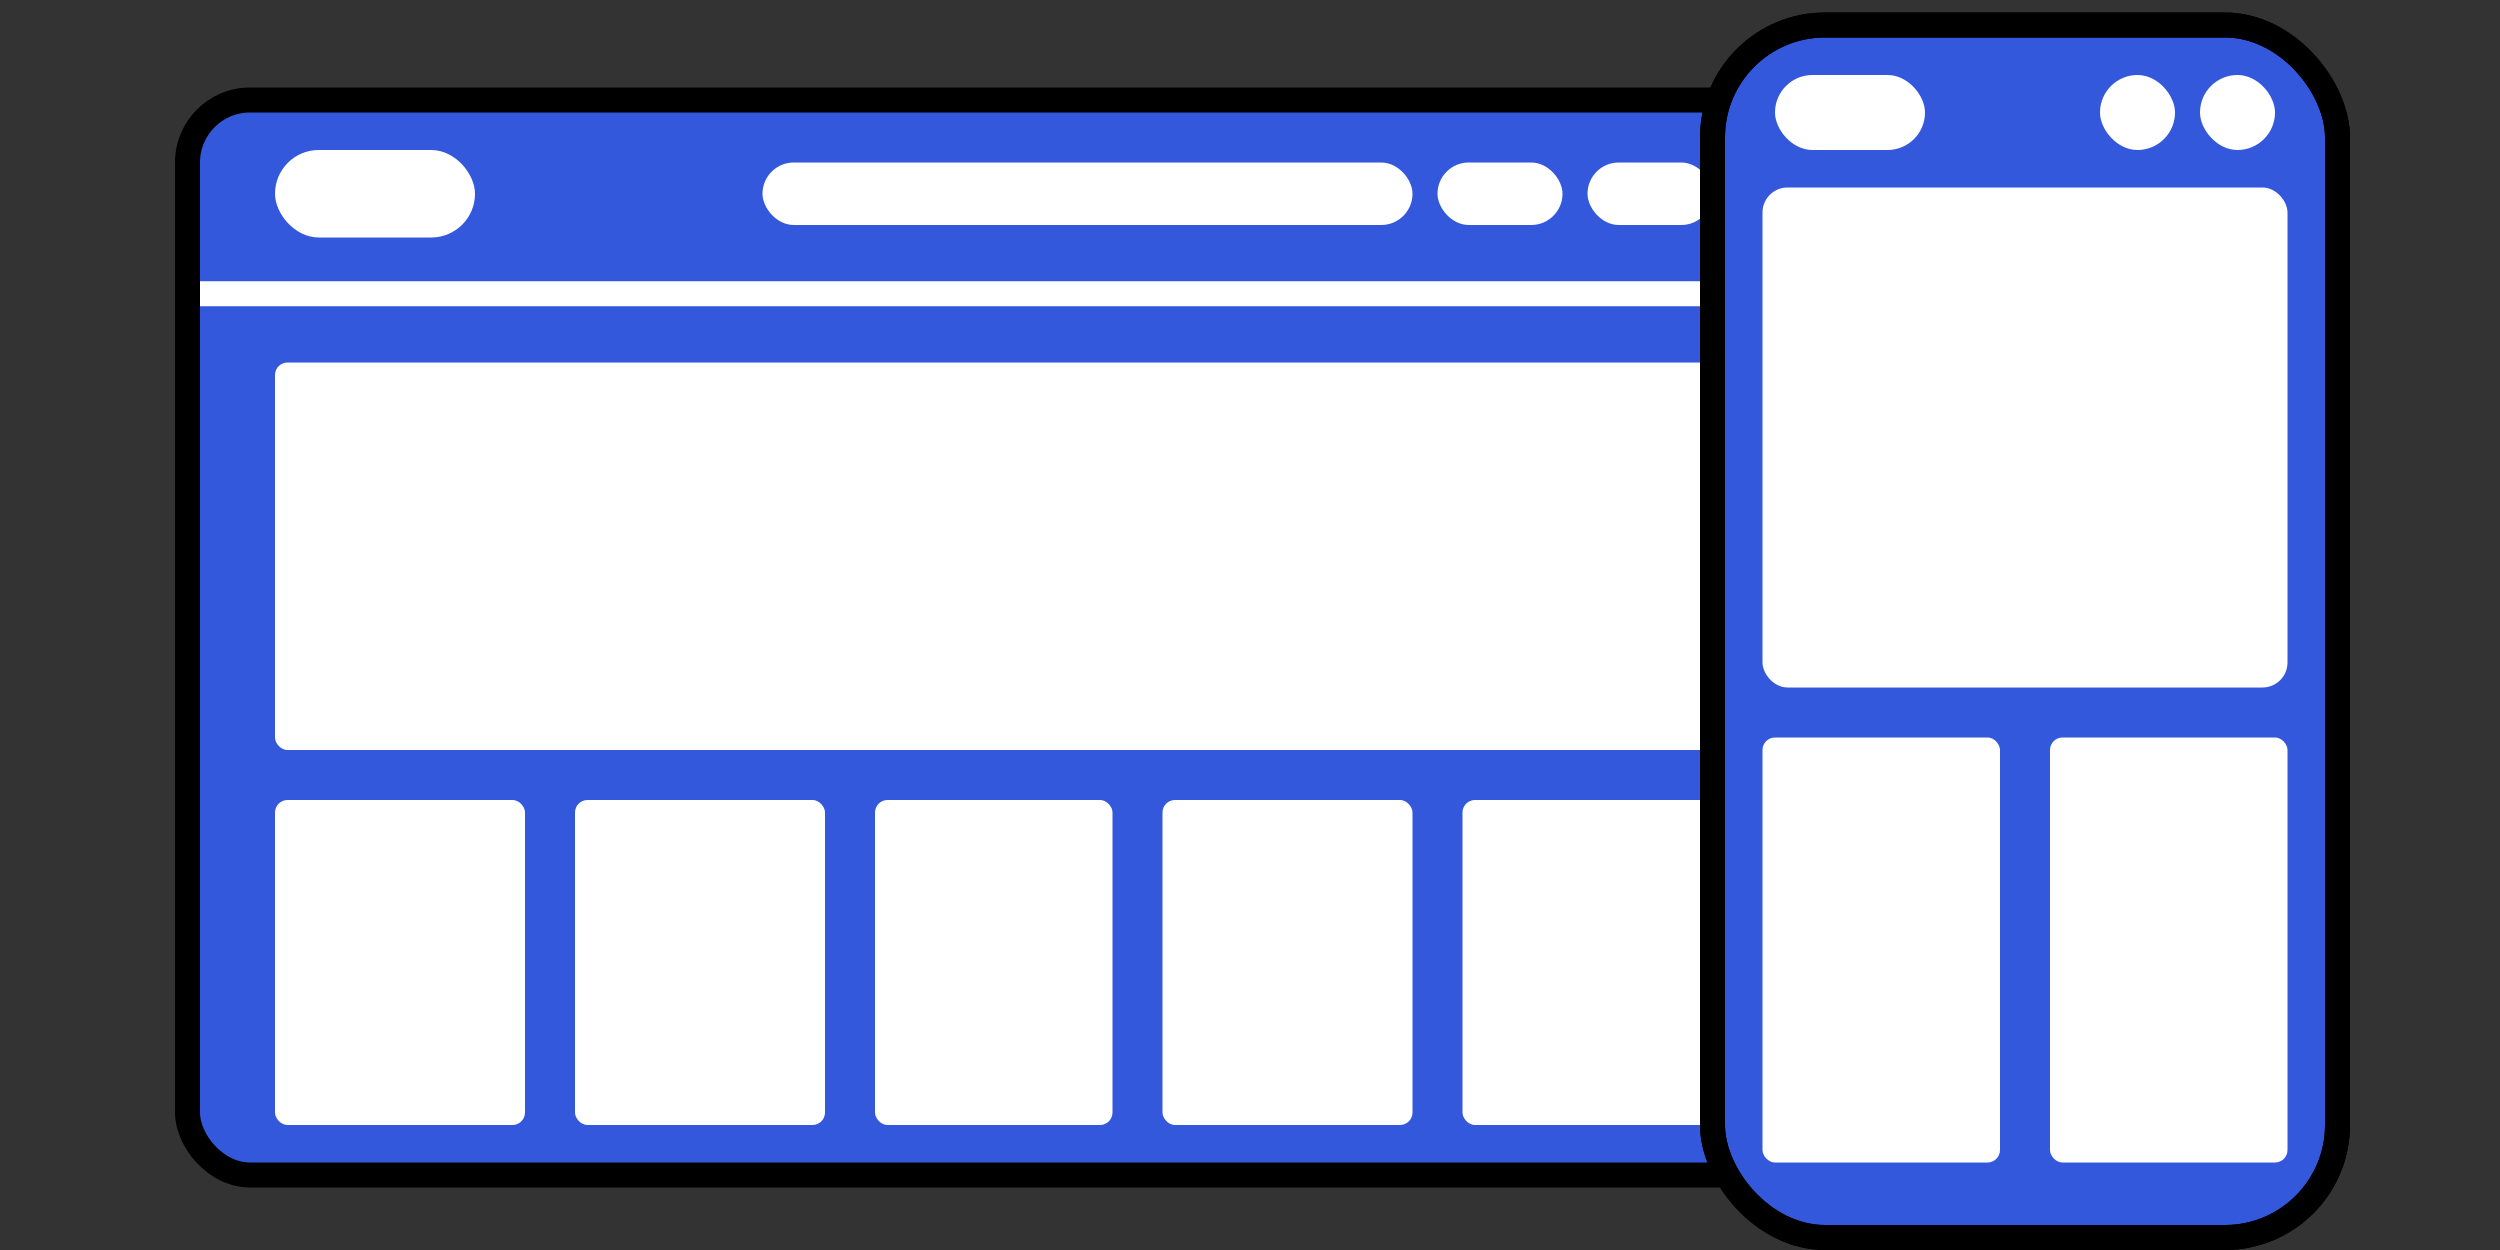
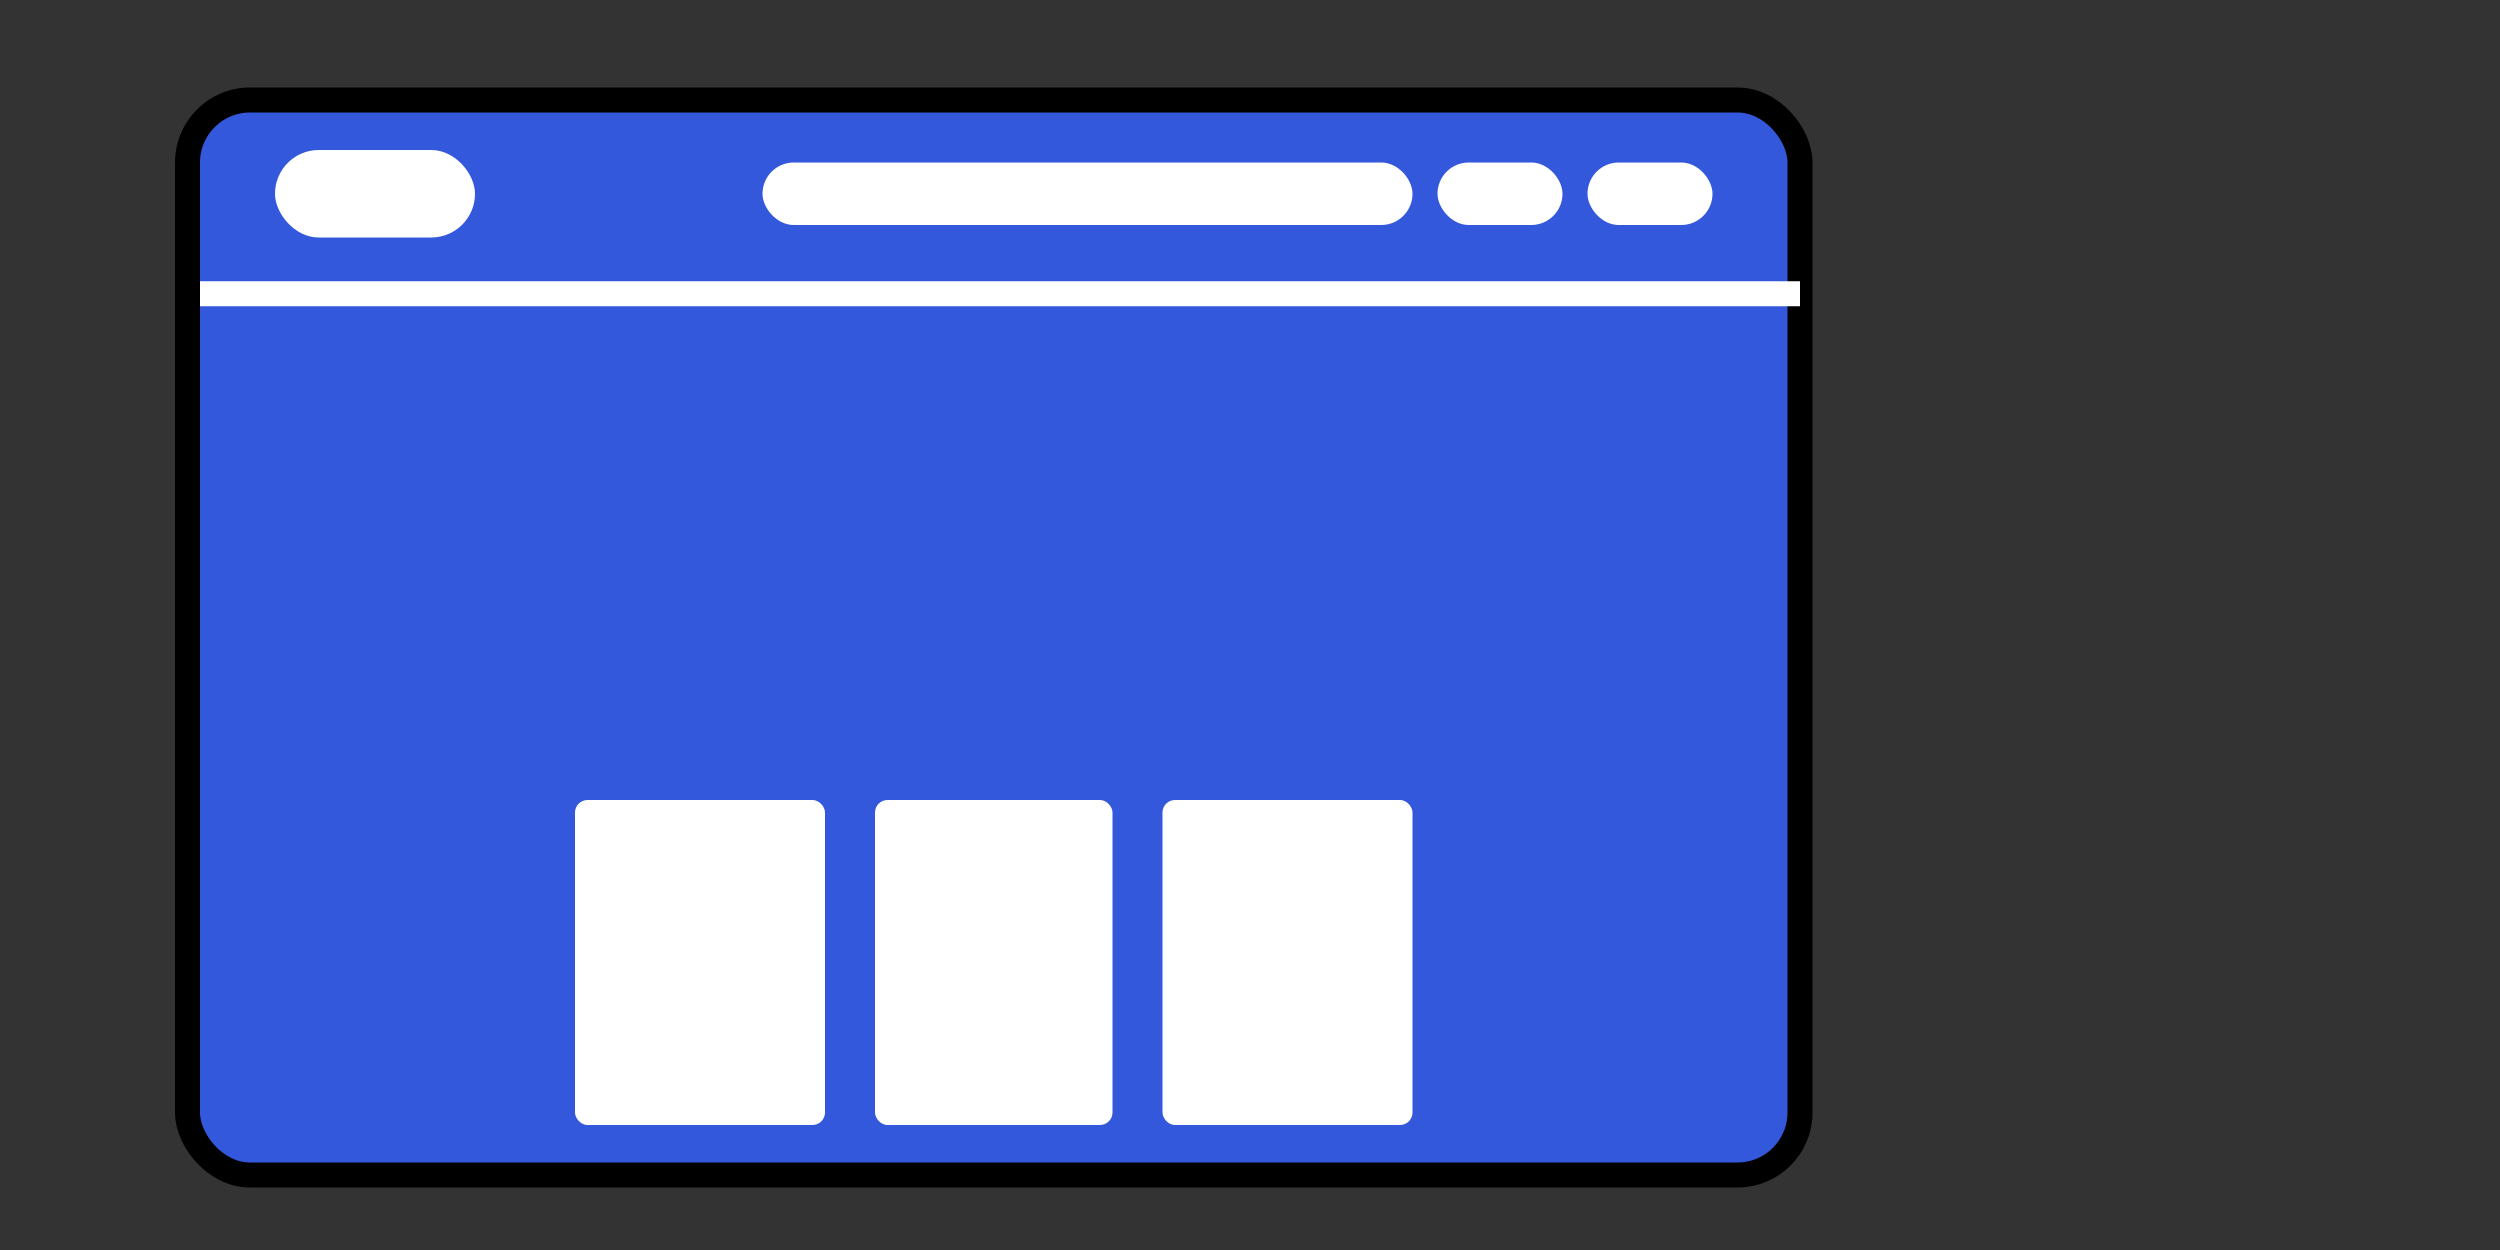
<svg xmlns="http://www.w3.org/2000/svg" width="200" height="100" viewBox="0 0 200 100" fill="none">
  <rect x="0" y="0" width="200" height="100" fill="#333333" stroke="none" />
  <rect x="15" y="8" width="129" height="86" rx="5" fill="#3358DC" stroke="black" stroke-width="2" />
  <rect x="22" y="12" width="16" height="7" rx="3.5" fill="white" />
  <rect x="61" y="13" width="52" height="5" rx="2.5" fill="white" />
-   <rect x="22" y="29" width="115" height="31" rx="1" fill="white" />
-   <rect x="22" y="64" width="20" height="26" rx="1" fill="white" />
  <rect x="46" y="64" width="20" height="26" rx="1" fill="white" />
  <rect x="70" y="64" width="19" height="26" rx="1" fill="white" />
  <rect x="93" y="64" width="20" height="26" rx="1" fill="white" />
-   <rect x="117" y="64" width="20" height="26" rx="1" fill="white" />
  <rect x="115" y="13" width="10" height="5" rx="2.5" fill="white" />
  <rect x="127" y="13" width="10" height="5" rx="2.5" fill="white" />
  <path d="M16 23.5H144" stroke="white" stroke-width="2" />
  <g clip-path="url(#clip0_29_4627)">
    <rect x="137" y="2" width="50" height="97" rx="9" fill="#3358DC" stroke="black" stroke-width="2" />
    <rect x="142" y="6" width="12" height="6" rx="3" fill="white" />
    <rect x="168" y="6" width="6" height="6" rx="3" fill="white" />
    <rect x="176" y="6" width="6" height="6" rx="3" fill="white" />
    <rect x="141" y="15" width="42" height="40" rx="2" fill="white" />
    <rect x="141" y="59" width="19" height="34" rx="1" fill="white" />
    <rect x="164" y="59" width="19" height="34" rx="1" fill="white" />
  </g>
-   <rect x="137" y="2" width="50" height="97" rx="9" stroke="black" stroke-width="2" />
  <defs>
    <clipPath id="clip0_29_4627">
-       <rect x="136" y="1" width="52" height="99" rx="10" fill="white" />
-     </clipPath>
+       </clipPath>
  </defs>
</svg>